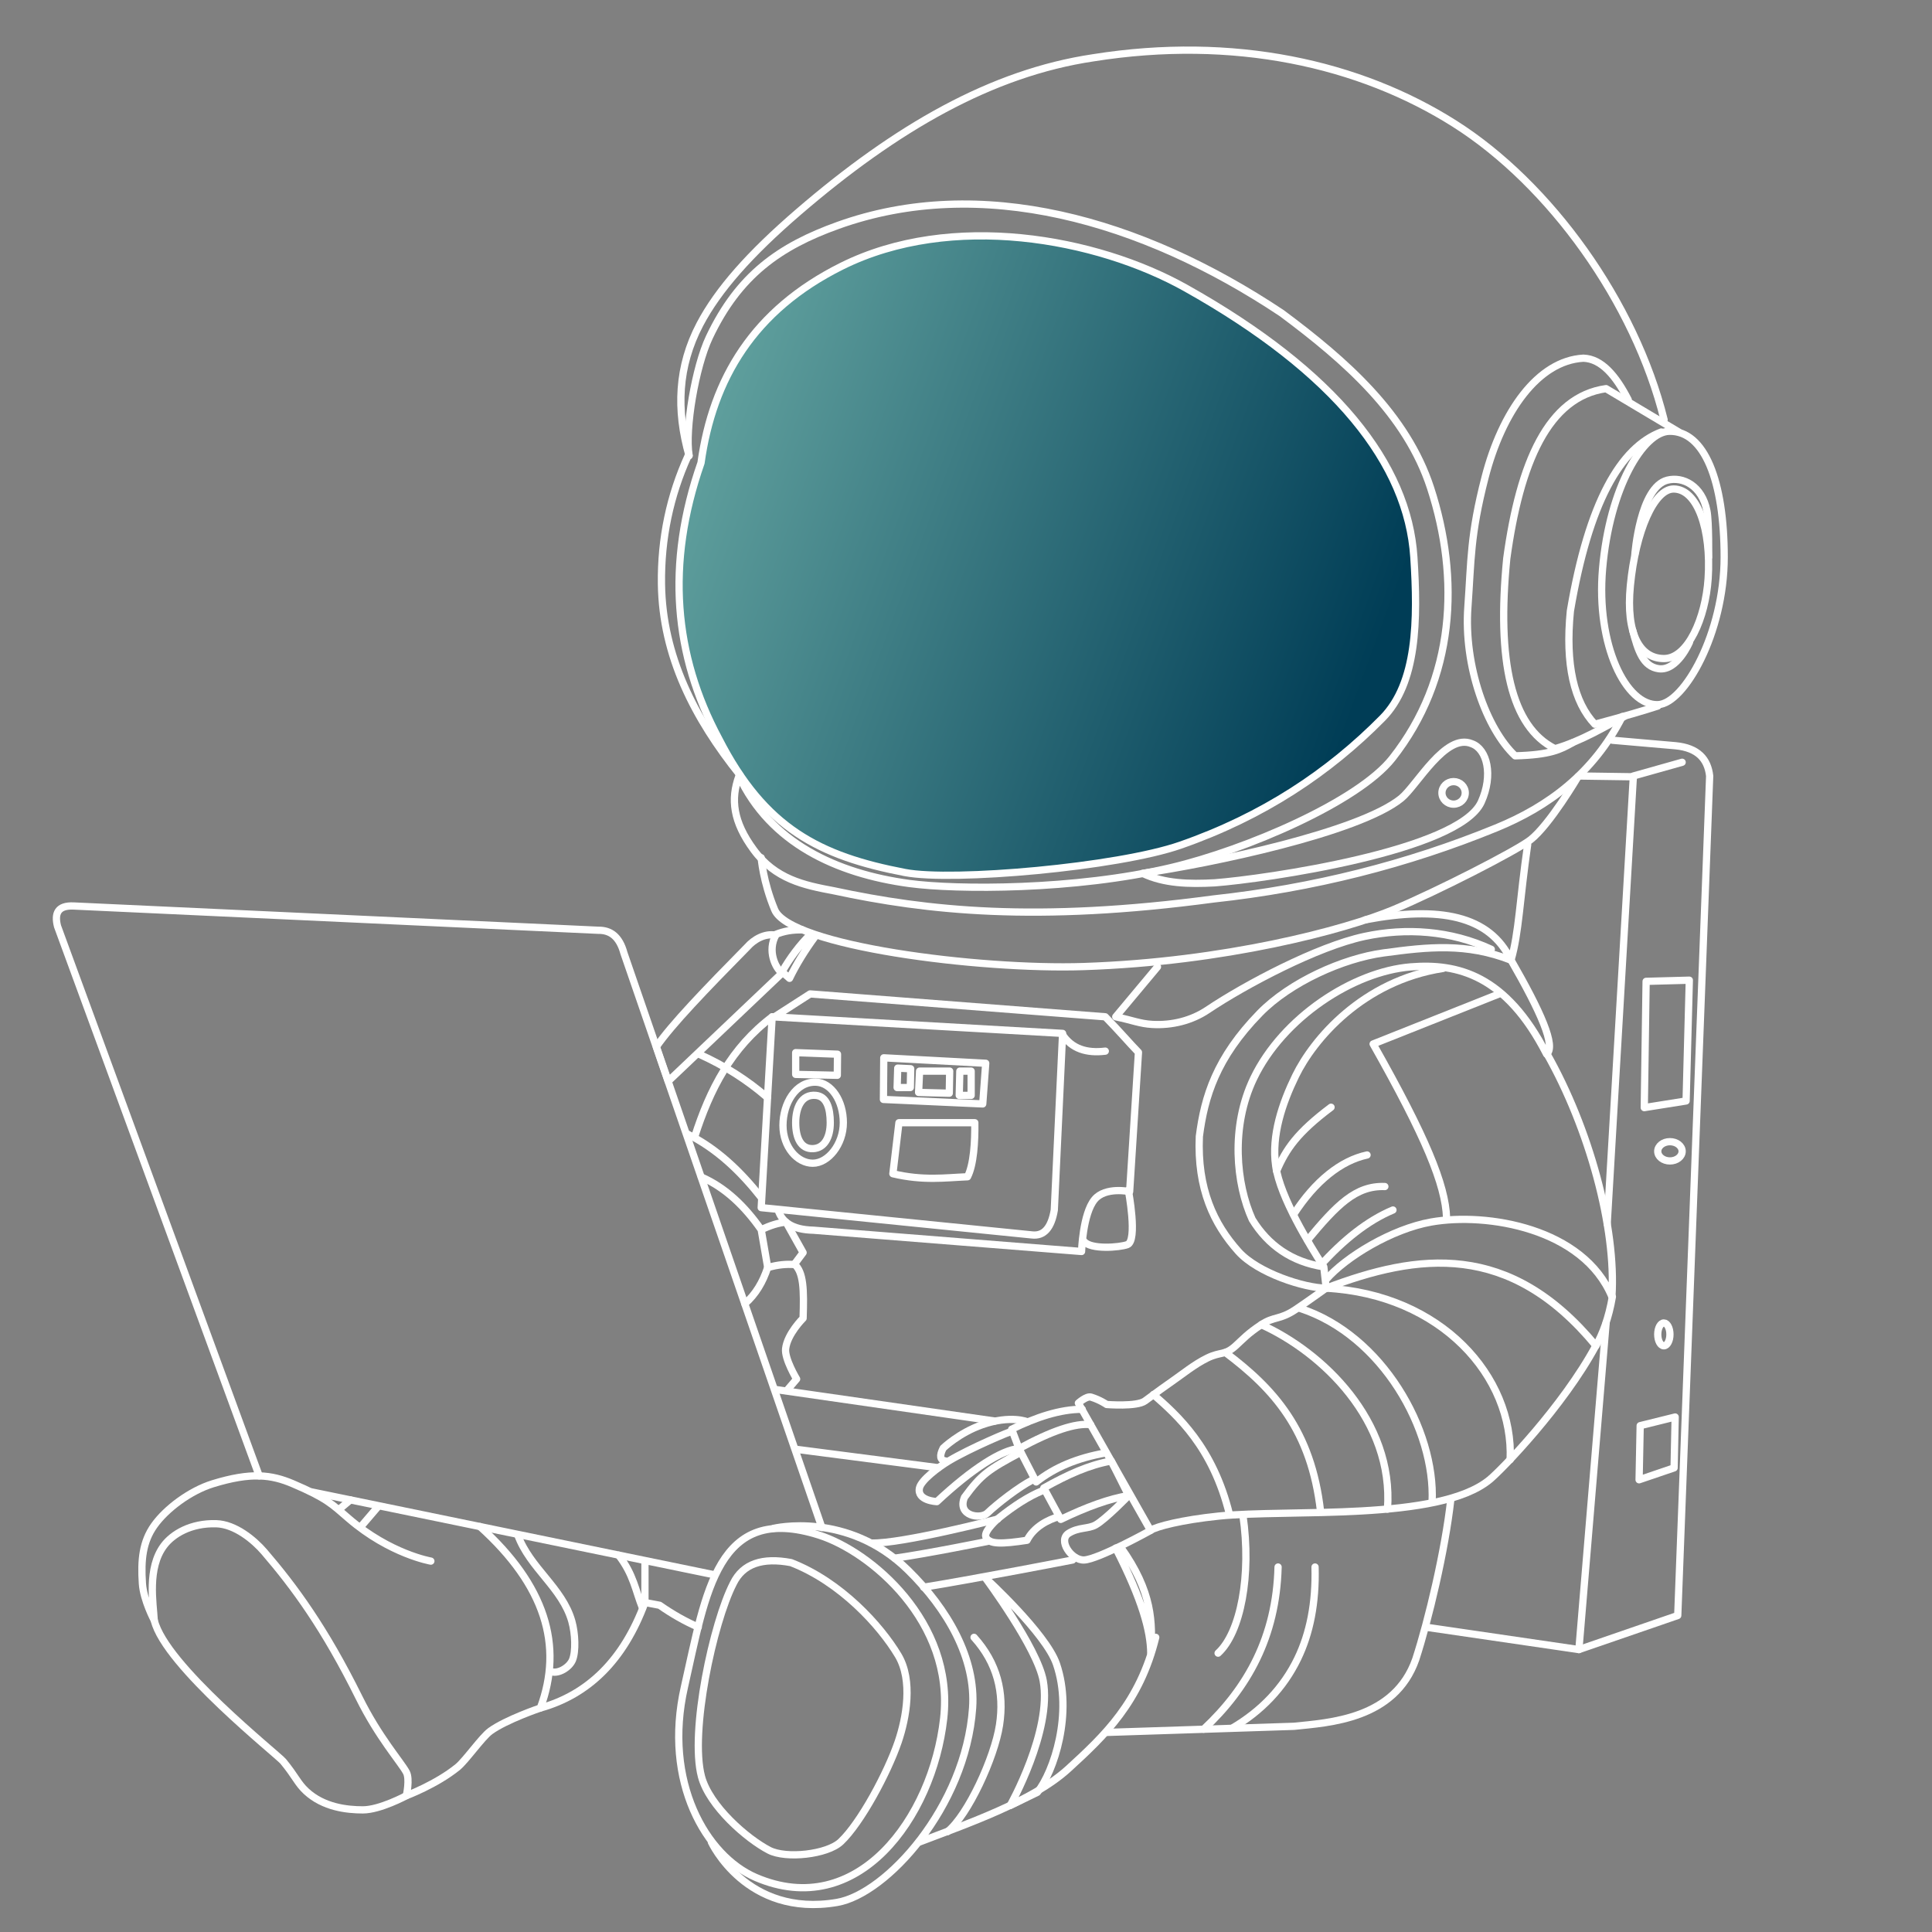
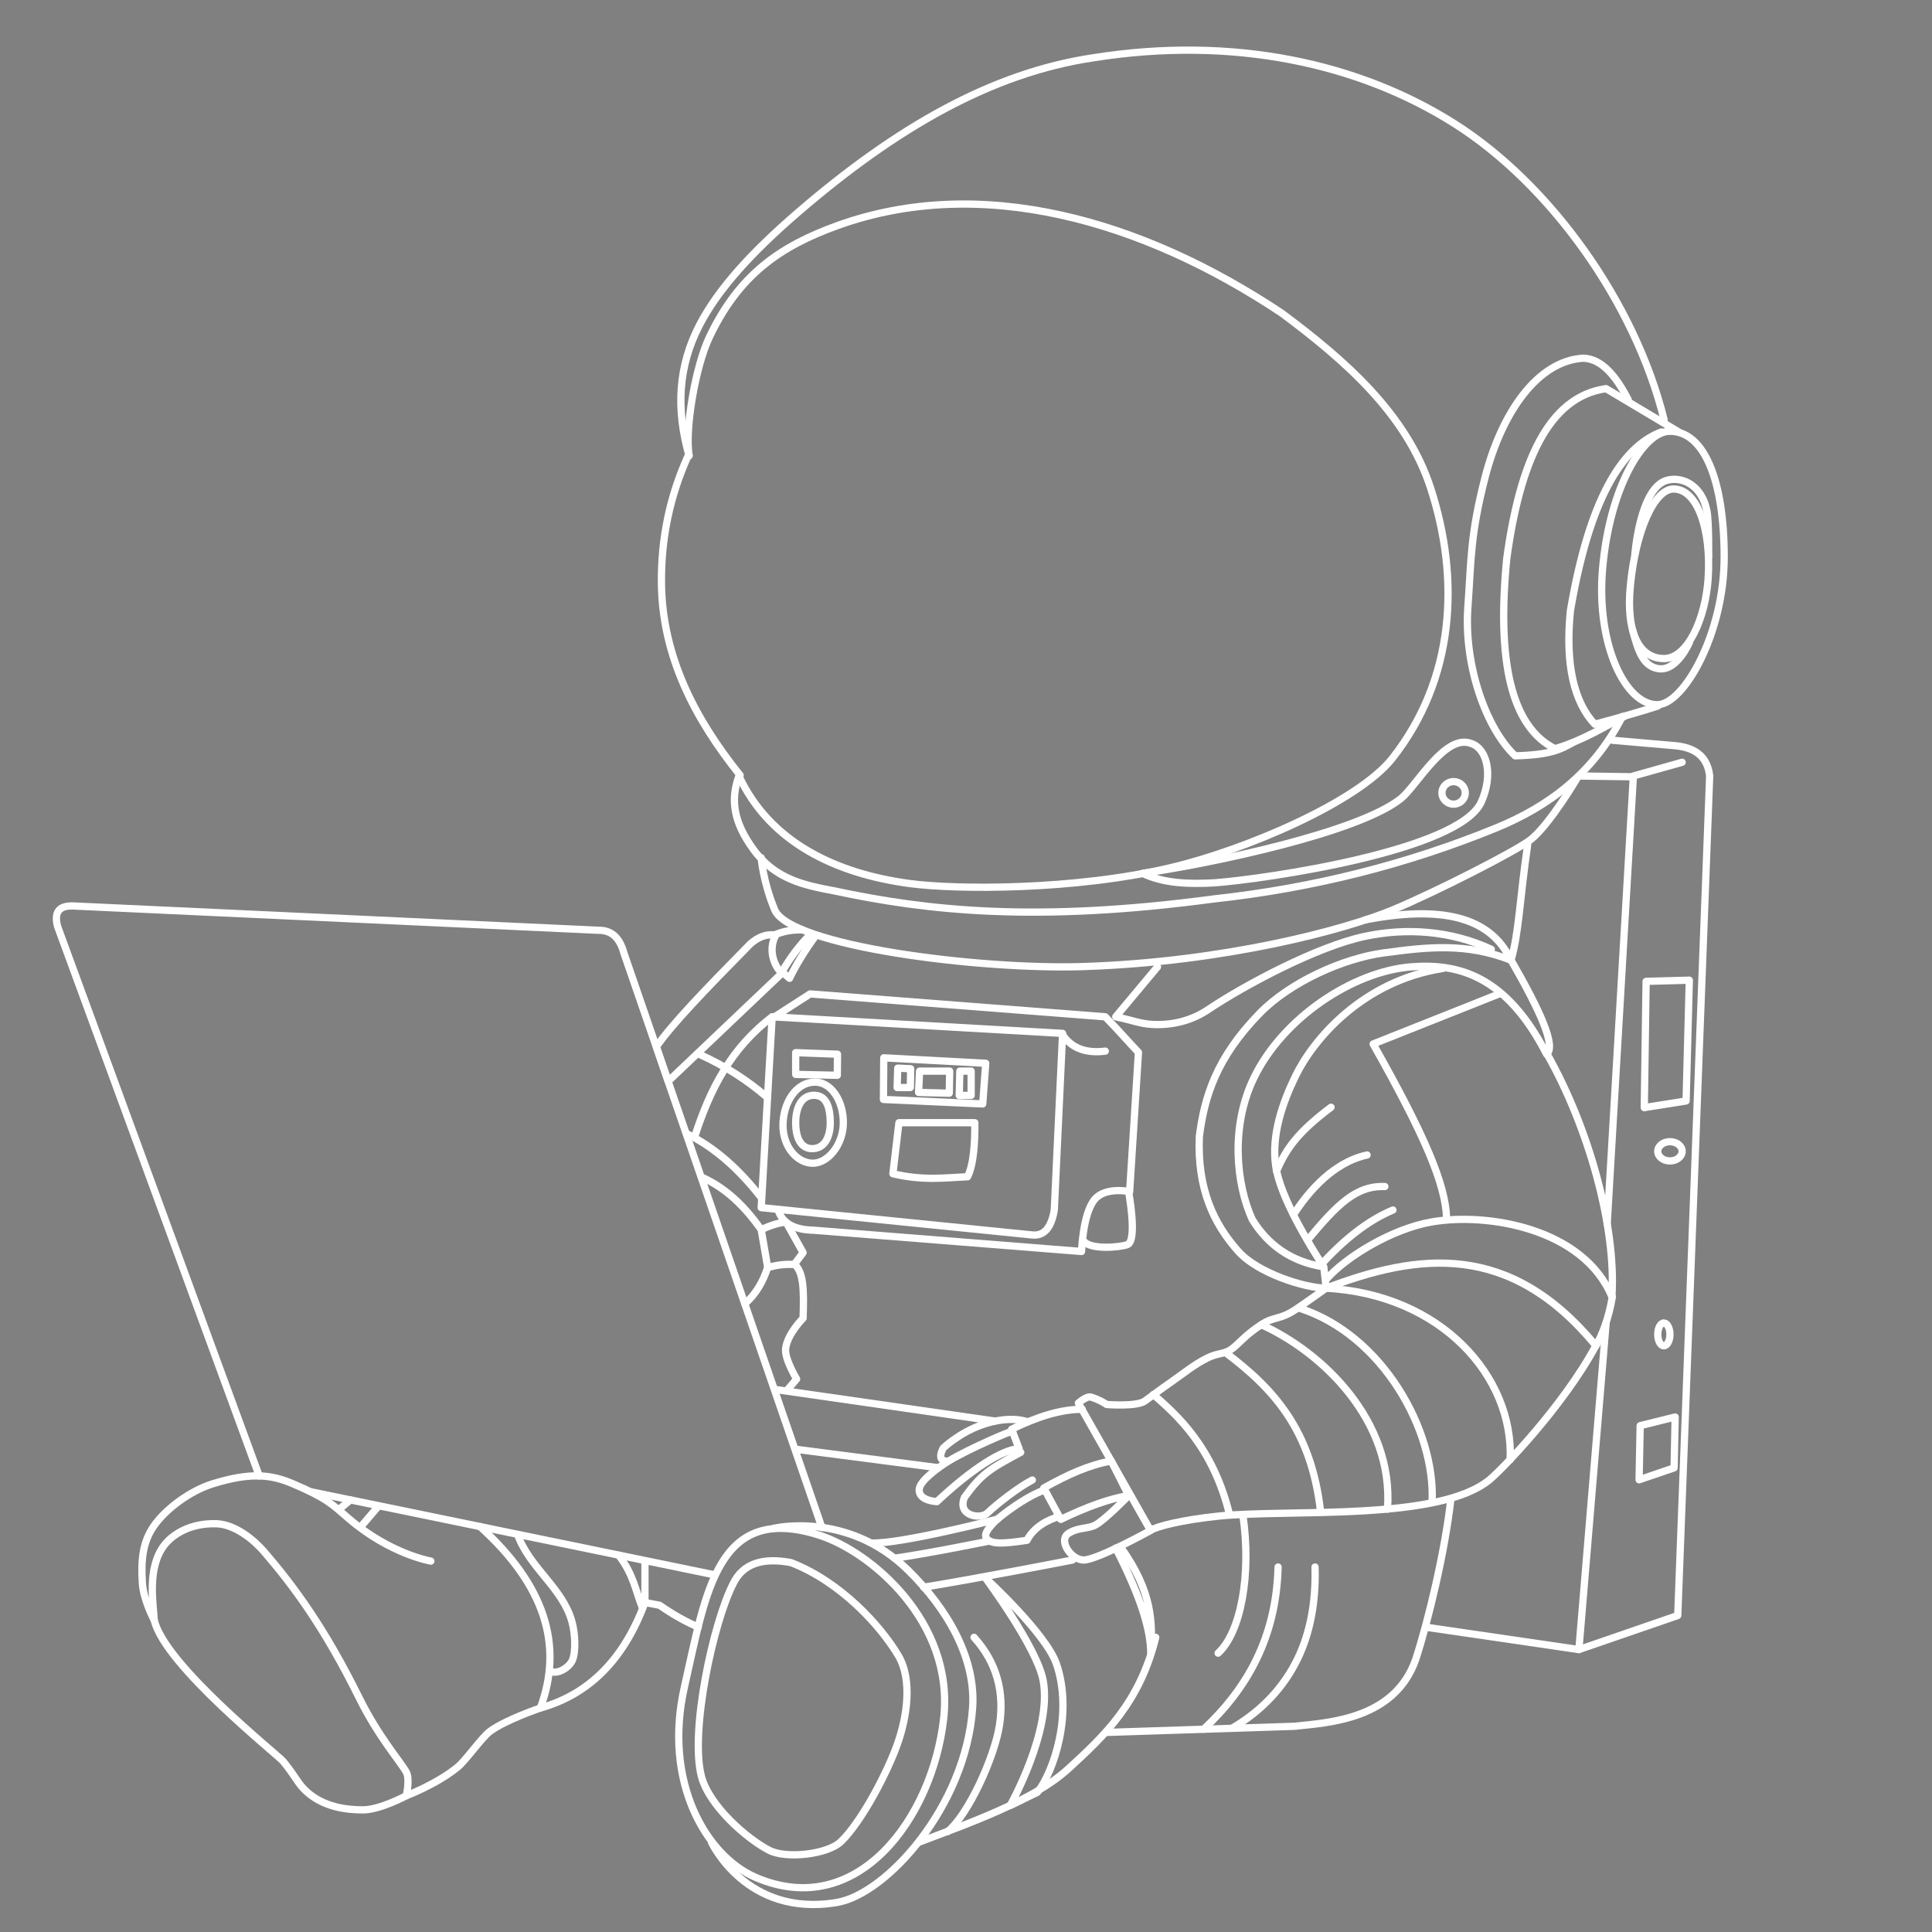
<svg xmlns="http://www.w3.org/2000/svg" width="100%" height="100%" viewBox="0 0 400 400" version="1.1" xml:space="preserve" style="fill-rule:evenodd;clip-rule:evenodd;stroke-linecap:round;stroke-linejoin:round;stroke-miterlimit:1.5;">
  <rect x="0" y="0" width="400" height="400" fill="#808080" stroke="none" />
  <path d="M346.505,101.242c4.943,0 7.821,8.433 7.147,18.547c-0.543,8.146 -4.194,16.557 -9.137,16.557c-4.944,-0 -7.943,-5.02 -6.967,-15.109c1.086,-11.222 4.918,-19.995 8.957,-19.995Z" style="fill:none;stroke:#fff;stroke-width:1.5px;" />
  <path d="M349.79,132.97c0,0 -2.539,5.968 -6.33,5.488c-3.251,-0.412 -4.329,-3.694 -5.443,-8.006" style="fill:none;stroke:#fff;stroke-width:1.5px;" />
  <path d="M338.48,114.815c-0,0 1.047,-13.983 6.73,-15.402c3.236,-0.808 7.179,1.158 8.192,6.369c0.444,2.283 0.347,9.612 0.347,9.612" style="fill:none;stroke:#fff;stroke-width:1.5px;" />
  <path d="M345.614,89.293c7.274,-0.145 11.363,10.317 11.363,26.056c0,15.739 -8.292,30.31 -13.679,30.543c-6.696,0.29 -12.852,-12.401 -11.508,-28.082c1.447,-16.897 8.432,-28.41 13.824,-28.517Z" style="fill:none;stroke:#fff;stroke-width:1.5px;" />
  <path d="M343.949,89.438c-8.437,3.18 -15.013,14.576 -18.818,37.057c-1.102,11.098 0.764,18.915 5.066,23.451c6.348,-1.701 10.156,-2.836 13.028,-3.764" style="fill:none;stroke:#fff;stroke-width:1.5px;" />
  <path d="M347.568,89.438l-15.055,-8.975c-11.981,1.68 -17.84,15.35 -20.555,35.175c-2.077,21.142 0.871,34.832 9.988,39.374c5.628,-1.641 10.296,-4.584 14.331,-6.659" style="fill:none;stroke:#fff;stroke-width:1.5px;" />
  <path d="M337.104,82.753c-2.565,-4.97 -5.501,-8.453 -9.273,-8.595c-9.417,0.514 -16.874,11.132 -20.356,24.653c-3.112,12.084 -2.863,17.188 -3.563,26.859c-0.881,12.192 3.858,25.249 9.783,30.817c7.333,-0.202 9.369,-1.304 11.874,-2.714" style="fill:none;stroke:#fff;stroke-width:1.5px;" />
  <path d="M142.667,94.29c-0.892,-5.406 1.291,-18.331 4.187,-24.451c6.103,-12.897 14.578,-18.845 26.649,-23.175c29.45,-10.565 62.718,-1.26 91.867,18.17c13.238,9.844 25.848,20.931 30.817,36.189c6.125,18.808 5.089,39.464 -7.916,55.98c-7.073,8.982 -30.269,18.937 -45.802,22.618c-19.914,4.718 -44.453,4.611 -54.189,3.298c-15.167,-2.045 -28.855,-8.452 -35.29,-22.251c-1.749,4.809 -1.223,9.463 3.059,15.277c4.479,6.082 10.38,7.324 16.587,8.482c19.33,4.149 41.893,6.612 78.598,1.697c20.647,-2.242 40.138,-7.183 58.524,-14.702c10.852,-4.438 20.121,-11.333 26.131,-23.071" style="fill:none;stroke:#fff;stroke-width:1.5px;" />
  <path d="M344.533,86.887c-6.068,-24.398 -23.655,-48.771 -43.351,-61.258c-19.697,-12.487 -45.8,-18.287 -74.828,-13.665c-21.03,3.133 -40.793,14.491 -61.069,31.948c-10.043,8.648 -16.63,16.089 -20.384,23.241c-4.577,8.718 -4.945,17.699 -2.234,27.214" style="fill:none;stroke:#fff;stroke-width:1.5px;" />
-   <path d="M145.139,95.829c2.419,-17.389 10.869,-31.618 29.121,-40.713c22.724,-11.323 52.744,-5.847 71.247,4.524c31.073,17.415 45.965,36.478 47.215,55.697c0.849,13.041 0.686,26.082 -6.502,33.361c-11.103,11.243 -24.71,20.329 -41.844,26.294c-12.99,4.523 -47.102,7.554 -57.016,5.654c-17.658,-3.382 -29.012,-9.091 -38.545,-27.707c-9.251,-17.213 -11.011,-36.128 -3.676,-57.11Z" style="fill:url(#_Linear1);stroke:#fff;stroke-width:1.5px;" />
  <ellipse cx="300.952" cy="164.157" rx="2.413" ry="2.337" style="fill:none;stroke:#fff;stroke-width:1.5px;" />
  <path d="M236.566,180.819c13.863,-1.993 44.761,-8.415 53.53,-15.531c3.276,-2.659 9.172,-13.612 14.626,-11.309c3.156,1.119 4.481,6.464 1.96,12.063c-4.567,10.144 -44.929,15.965 -55.188,16.737c-5.288,0.284 -10.446,0.175 -14.928,-1.96Z" style="fill:none;stroke:#fff;stroke-width:1.5px;" />
  <path d="M326.72,160.79c0,0 -5.909,10.035 -9.87,13.097c-3.023,2.337 -19.292,10.632 -28.196,14.375c-10.291,4.326 -35.252,10.887 -64.237,11.851c-21.835,0.726 -60.929,-4.312 -64.024,-11.749c-2.448,-5.884 -2.794,-10.778 -2.794,-10.778" style="fill:none;stroke:#fff;stroke-width:1.5px;" />
  <path d="M142.465,94.367c-3.729,8.189 -5.648,17.103 -5.517,26.579c0.206,14.836 6.79,27.744 16.285,39.567" style="fill:none;stroke:#fff;stroke-width:1.5px;" />
  <path d="M316.288,174.856c-1.655,11.372 -1.801,18.299 -3.456,23.944c-4.406,-9.319 -14.889,-11.259 -30.123,-8.368" style="fill:none;stroke:#fff;stroke-width:1.5px;" />
  <path d="M159.871,210.516l60.128,3.436l-1.718,36.567c-0.608,3.61 -2.091,5.472 -4.663,5.154l-56.019,-5.644l2.272,-39.513Z" style="fill:none;stroke:#fff;stroke-width:1.5px;" />
  <path d="M160.362,210.516l7.362,-4.736l61.11,4.736c2.842,2.896 5.035,5.471 6.872,7.362l-1.826,28.829c0,-0 -5.013,-1.074 -7.255,1.633c-2.459,2.97 -2.699,10.769 -2.699,10.769l-55.497,-4.406c-4.478,-0.1 -6.54,-1.738 -7.331,-4.184" style="fill:none;stroke:#fff;stroke-width:1.5px;" />
  <path d="M219.999,214.234c1.905,2.869 4.926,3.875 8.841,3.393" style="fill:none;stroke:#fff;stroke-width:1.5px;" />
  <path d="M186.117,232.445l15.707,-0c0.053,3.893 -0.216,8.684 -1.508,11.193c-4.629,0.188 -9.141,0.869 -15.455,-0.629l1.256,-10.564Z" style="fill:none;stroke:#fff;stroke-width:1.5px;" />
  <path d="M182.976,219.009l21.11,1.131l-0.622,8.419l-20.559,-0.932l0.071,-8.618Z" style="fill:none;stroke:#fff;stroke-width:1.5px;" />
  <path d="M196.62,221.763l-0.082,4.575l-6.354,-0.164l0.205,-4.411l6.231,-0Z" style="fill:none;stroke:#fff;stroke-width:1.5px;" />
  <path d="M188.548,221.271l-0.078,3.891l-2.73,0.004l0.126,-4.021l2.682,0.126Z" style="fill:none;stroke:#fff;stroke-width:1.5px;" />
  <path d="M201.066,221.763l-0,5.028l-2.466,0l0.124,-5.028l2.342,-0Z" style="fill:none;stroke:#fff;stroke-width:1.5px;" />
  <path d="M168.96,224.051c3.181,0.121 5.645,3.882 5.645,8.385c0,4.503 -3.147,8.399 -6.33,8.399c-3.183,0 -6.17,-3.334 -6.17,-7.836c0,-4.503 2.627,-9.109 6.855,-8.948Z" style="fill:none;stroke:#fff;stroke-width:1.5px;" />
  <path d="M168.96,226.791c2.157,0.233 2.937,2.586 2.937,5.65c0,3.064 -1.239,5.262 -3.542,5.373c-2.589,0.126 -3.618,-2.309 -3.618,-5.373c0,-3.064 1.193,-5.976 4.223,-5.65Z" style="fill:none;stroke:#fff;stroke-width:1.5px;" />
  <path d="M164.737,217.938l8.658,0.322l-0.039,4.369l-8.619,-0.187l0,-4.504" style="fill:none;stroke:#fff;stroke-width:1.5px;" />
  <path d="M308.753,196.545c-8.385,-3.895 -17.636,-4.508 -26.23,-2.67c-9.791,2.093 -24.713,9.991 -32.514,15.227c-3.28,2.201 -7.356,3.228 -11.466,2.993c-2.563,-0.147 -4.041,-0.856 -7.539,-1.579l8.639,-10.334" style="fill:none;stroke:#fff;stroke-width:1.5px;" />
  <path d="M320.199,218.239c-8.397,-16.389 -18.427,-18.841 -28.123,-18.057c-11.931,0.966 -26.502,10.532 -32.517,23.076c-4.833,10.079 -3.622,21.915 -0.293,29.226c3.251,5.303 8.132,8.79 14.814,9.804l0.491,4.418c-4.582,-0.049 -14.18,-3.153 -18.161,-7.597c-5.115,-5.709 -8.561,-12.959 -8.099,-23.817c1.055,-8.236 3.511,-16.296 12.516,-25.524c6.265,-6.419 17.204,-11.332 25.596,-12.473c9.264,-1.26 17.186,-2.11 26.434,1.505c6.104,10.613 9.367,17.883 7.342,19.439Z" style="fill:none;stroke:#fff;stroke-width:1.5px;" />
  <path d="M298.777,200.499c-16.688,2.576 -26.88,14.733 -30.535,22.242c-2.788,5.725 -5.03,12.349 -4.123,18.652c0.942,6.552 7.096,16.466 9.775,20.662" style="fill:none;stroke:#fff;stroke-width:1.5px;" />
  <path d="M320.313,218.239c8.645,15.26 14.369,35.886 13.411,50.23c-5.898,-14.157 -25.81,-17.504 -37.402,-15.465c-8.154,1.434 -17.763,7.263 -21.781,11.937" style="fill:none;stroke:#fff;stroke-width:1.5px;" />
  <path d="M310.364,205.78l-26.073,10.365c10.827,19.162 14.992,29.145 15.208,36.021" style="fill:none;stroke:#fff;stroke-width:1.5px;" />
  <path d="M273.317,262.055c4.815,-5.327 9.818,-9.337 15.079,-11.536" style="fill:none;stroke:#fff;stroke-width:1.5px;" />
  <path d="M270.7,256.77c6.033,-7.246 9.951,-11.341 16.02,-11.11" style="fill:none;stroke:#fff;stroke-width:1.5px;" />
  <path d="M267.816,251.457c4.506,-6.971 9.819,-11.169 15.219,-12.331" style="fill:none;stroke:#fff;stroke-width:1.5px;" />
  <path d="M264.31,242.444c1.938,-4.529 4.268,-7.943 11.269,-13.203" style="fill:none;stroke:#fff;stroke-width:1.5px;" />
  <path d="M170.167,316.27l-40.982,-118.921c-0.949,-3.489 -2.813,-4.778 -5.306,-4.747l-108.622,-5.026c-3.299,-0.152 -4.018,1.526 -3.351,4.189l41.76,113.801m10.791,3.308l83.487,17.182" style="fill:none;stroke:#fff;stroke-width:1.5px;" />
  <path d="M333.828,268.469c-0.775,4.463 -1.987,7.615 -3.399,10.165c-17.91,-21.705 -36.803,-19.185 -55.888,-11.928" style="fill:none;stroke:#fff;stroke-width:1.5px;" />
  <path d="M330.389,278.634c-6.794,12.589 -19.417,25.587 -21.92,27.67c-10.55,8.78 -41.645,6.083 -56.145,7.585c-7.728,0.8 -12.866,2.153 -14.127,2.956l-14.932,-26.352c-0,-0 1.69,-1.522 2.624,-1.236c1.876,0.574 3.232,1.528 3.232,1.528c-0,0 6.249,0.508 7.944,-0.739c3.104,-2.283 4.041,-2.978 5.584,-4.041c2.143,-1.478 4.609,-3.513 7.272,-4.822c2.857,-1.404 3.617,-0.472 5.909,-2.549c1.517,-1.374 2.428,-2.478 5.275,-4.357c2.755,-1.818 3.765,-0.919 7.129,-3.155c2.137,-1.421 6.307,-4.416 6.307,-4.416" style="fill:none;stroke:#fff;stroke-width:1.5px;" />
  <path d="M274.541,266.706c23.863,1.275 38.878,18.309 38.121,35.521" style="fill:none;stroke:#fff;stroke-width:1.5px;" />
  <path d="M269.156,270.881c17.083,5.569 28.026,25.189 27.349,40.016" style="fill:none;stroke:#fff;stroke-width:1.5px;" />
  <path d="M261.135,274.255c12.651,5.722 27.478,19.861 26.128,38.194" style="fill:none;stroke:#fff;stroke-width:1.5px;" />
  <path d="M253.715,280.026c9.955,7.479 17.782,16.005 19.7,32.956" style="fill:none;stroke:#fff;stroke-width:1.5px;" />
  <path d="M238.798,288.721c4.888,4.285 12.319,10.797 15.771,24.881" style="fill:none;stroke:#fff;stroke-width:1.5px;" />
  <path d="M238.255,316.845c-0,-0 -10.901,6.035 -13.824,6.135c-2.614,0.09 -5.491,-4.082 -3.169,-5.533c2.068,-1.294 4.028,-0.856 5.592,-1.74c2.124,-1.201 6.818,-6.067 6.818,-6.067l-3.595,-7.157c-4.617,0.827 -9.004,2.802 -13.977,5.593l3.52,6.498c5.373,-2.592 10.107,-4.305 14.052,-4.934" style="fill:none;stroke:#fff;stroke-width:1.5px;" />
-   <path d="M225.805,294.962c-3.074,-0.387 -8.008,1.235 -14.829,4.954l3.557,6.909c3.834,-3.019 8.464,-4.968 14.44,-6.024" style="fill:none;stroke:#fff;stroke-width:1.5px;" />
  <path d="M224.068,291.775c-4.575,0.003 -9.496,1.626 -14.606,4.127l1.514,4.014" style="fill:none;stroke:#fff;stroke-width:1.5px;" />
  <path d="M219.285,313.993c-2.287,0.612 -5.262,2.155 -6.656,4.91c-5.01,0.75 -7.969,0.941 -8.531,-0.734c-0.417,-1.241 2.614,-3.831 2.614,-3.831c3.353,-2.686 6.347,-4.567 8.986,-5.646" style="fill:none;stroke:#fff;stroke-width:1.5px;" />
  <path d="M213.738,306.424c-2.819,1.428 -7.368,4.975 -9.309,6.843c-1.383,1.331 -6.346,0.651 -4.743,-3.268c3.507,-4.783 5.031,-5.772 11.642,-9.313" style="fill:none;stroke:#fff;stroke-width:1.5px;" />
  <path d="M195.765,302.483c-1.158,-0.164 -1.297,-1.067 -0.491,-2.659c0,0 3.279,-3.176 8.087,-4.85c5.907,-2.056 9.355,-0.602 9.355,-0.602" style="fill:none;stroke:#fff;stroke-width:1.5px;" />
  <path d="M209.462,296.382c0.162,-0.276 -8.73,3.496 -13.05,6.101c-2.115,1.275 -5.669,3.938 -6.039,5.555c-0.615,2.685 3.596,2.859 3.596,2.859c7.282,-6.811 13.473,-10.751 17.007,-10.981" style="fill:none;stroke:#fff;stroke-width:1.5px;" />
  <path d="M233.619,246.443c-0,-0 1.978,10.441 -0.214,11.244c-1.614,0.591 -7.58,1.072 -8.969,-0.669" style="fill:none;stroke:#fff;stroke-width:1.5px;" />
  <path d="M185.244,322.61c7.11,-1.003 19.602,-3.564 19.602,-3.564" style="fill:none;stroke:#fff;stroke-width:1.5px;" />
  <path d="M191.226,328.624c11.059,-1.799 30.846,-5.643 30.846,-5.643" style="fill:none;stroke:#fff;stroke-width:1.5px;" />
  <path d="M164.885,300.068l29.392,3.811" style="fill:none;stroke:#fff;stroke-width:1.5px;" />
  <path d="M180.415,319.468c6.216,0.205 26.167,-4.961 26.167,-4.961" style="fill:none;stroke:#fff;stroke-width:1.5px;" />
  <path d="M160.609,193.627c-1.746,3.198 -0.129,6.746 1.303,7.838l-23.565,22.399l-2.451,-7.148c3.187,-4.609 10.066,-11.757 18.824,-20.652c1.355,-1.547 3.624,-2.889 5.889,-2.437Z" style="fill:none;stroke:#fff;stroke-width:1.5px;" />
  <path d="M160.428,193.538c2.021,-0.838 3.622,-1.028 5.644,-1.029" style="fill:none;stroke:#fff;stroke-width:1.5px;" />
  <path d="M168.932,193.664c-2.307,3.118 -4.101,6.072 -5.472,8.89l-1.548,-1.36c1.616,-2.786 3.533,-5.459 6.048,-7.909" style="fill:none;stroke:#fff;stroke-width:1.5px;" />
  <path d="M160.428,287.662l45.537,6.554" style="fill:none;stroke:#fff;stroke-width:1.5px;" />
  <path d="M145.188,243.683c5.08,2.223 9.044,6.123 12.411,10.917l1.354,7.843c2.168,-0.641 3.893,-0.728 5.49,-0.653l1.83,-2.455l-3.529,-6.303c-1.64,0.145 -3.363,0.709 -5.145,1.568" style="fill:none;stroke:#fff;stroke-width:1.5px;" />
  <path d="M144.705,218.239c5.432,2.446 10.021,5.401 14.168,8.989" style="fill:none;stroke:#fff;stroke-width:1.5px;" />
  <path d="M142.222,234.732c6.257,3.107 11.119,7.81 15.377,13.202" style="fill:none;stroke:#fff;stroke-width:1.5px;" />
  <path d="M143.796,235.45c3.185,-9.984 7.62,-18.522 16.091,-24.934" style="fill:none;stroke:#fff;stroke-width:1.5px;" />
  <path d="M158.927,262.443c-0.967,2.966 -2.46,5.524 -4.712,7.49" style="fill:none;stroke:#fff;stroke-width:1.5px;" />
  <path d="M164.444,261.707c1.94,1.648 2.03,5.299 1.829,11.23c-0,0 -3.262,3.205 -3.619,6.305c-0.241,2.095 2.28,6.276 2.28,6.276l-1.827,2.144" style="fill:none;stroke:#fff;stroke-width:1.5px;" />
  <path d="M326.892,160.661l11.274,0.163l-5.418,92.589" style="fill:none;stroke:#fff;stroke-width:1.5px;" />
  <path d="M332.529,273.908l-5.637,67.619l-31.619,-4.626" style="fill:none;stroke:#fff;stroke-width:1.5px;" />
  <path d="M333.828,153.258l13.074,1.139c4.645,0.453 6.676,2.772 7.066,6.264l-6.61,173.814l-20.466,7.052" style="fill:none;stroke:#fff;stroke-width:1.5px;" />
  <path d="M338.166,160.661l10.104,-2.844" style="fill:none;stroke:#fff;stroke-width:1.5px;" />
  <ellipse cx="345.744" cy="238.366" rx="2.526" ry="1.995" style="fill:none;stroke:#fff;stroke-width:1.5px;" />
  <ellipse cx="344.481" cy="276.271" rx="1.263" ry="2.363" style="fill:none;stroke:#fff;stroke-width:1.5px;" />
  <path d="M340.812,203.178l8.944,-0.242l-0.665,25.006l-8.661,1.379l0.382,-26.143Z" style="fill:none;stroke:#fff;stroke-width:1.5px;" />
  <path d="M339.581,295.169l7.245,-1.793l-0.224,10.532l-7.245,2.465l0.224,-11.204Z" style="fill:none;stroke:#fff;stroke-width:1.5px;" />
  <path d="M300.365,310.512c-1.175,10.543 -4.611,24.931 -7.248,33.037c-4.354,12.428 -17.931,13.107 -25.204,13.863l-38.859,1.268" style="fill:none;stroke:#fff;stroke-width:1.5px;" />
  <path d="M239.283,338.994c-3.313,13.484 -10.577,20.333 -18.053,27.172c-7.423,6.789 -20.817,11.36 -30.973,15.247" style="fill:none;stroke:#fff;stroke-width:1.5px;" />
  <path d="M232.027,320.325c6.641,9.271 6.614,15.683 6.228,21.942c-0.031,-4.538 -1.746,-10.991 -7.255,-21.755" style="fill:none;stroke:#fff;stroke-width:1.5px;" />
  <path d="M257.329,313.696c1.825,12.451 -0.487,24.336 -5.135,28.571" style="fill:none;stroke:#fff;stroke-width:1.5px;" />
  <path d="M272.268,324.434c0.197,7.456 -1.065,13.733 -3.602,18.978c-2.927,6.05 -7.552,10.874 -13.592,14.407" style="fill:none;stroke:#fff;stroke-width:1.5px;" />
  <path d="M264.612,324.434c-0.371,14.474 -6.322,25.084 -15.41,33.581" style="fill:none;stroke:#fff;stroke-width:1.5px;" />
  <path d="M169.549,317.821c10.722,3.396 28.074,17.996 25.83,37.963c-2.32,20.645 -17.914,41.955 -38.919,32.912c-10.295,-4.432 -19.221,-19.806 -14.755,-39.432c4.465,-19.626 6.755,-38.123 27.844,-31.443Z" style="fill:none;stroke:#fff;stroke-width:1.5px;" />
  <path d="M160.159,316.43c0,-0 15.249,-3.693 27.816,8.631c8.241,8.082 14.116,18.346 13.392,28.57c-1.448,20.459 -17.864,38.521 -28.073,40.249c-18.801,3.184 -26.012,-12.49 -26.012,-12.49" style="fill:none;stroke:#fff;stroke-width:1.5px;" />
  <path d="M201.666,338.994c4.792,5.319 6.295,11.437 5.274,18.144c-1.02,6.706 -6.532,18.692 -10.774,22.093" style="fill:none;stroke:#fff;stroke-width:1.5px;" />
  <path d="M204.049,326.735c-0,-0 12.505,11.445 14.673,17.754c3.505,10.198 -0.533,22.316 -3.952,26.594l-5.622,2.735c0,0 8.711,-15.472 6.839,-25.834c-1.238,-6.85 -11.938,-21.249 -11.938,-21.249Z" style="fill:none;stroke:#fff;stroke-width:1.5px;" />
  <path d="M159.238,383.081c-4.601,-2.384 -12.394,-9.153 -14.011,-15.282c-2.426,-9.201 2.395,-31.81 6.594,-39.969c2.005,-4.121 6.091,-5.415 11.942,-4.311c10.29,3.978 18.496,13.016 22.196,19.201c3.103,5.19 1.678,12.998 -0,17.91c-2.187,6.4 -7.742,16.783 -11.886,20.688c-2.823,2.66 -11.345,3.571 -14.835,1.763Z" style="fill:none;stroke:#fff;stroke-width:1.5px;" />
  <path d="M144.575,336.873c-2.721,-1.165 -5.387,-2.692 -8.006,-4.52l-3.039,-0.57" style="fill:none;stroke:#fff;stroke-width:1.5px;" />
  <path d="M133.53,323.213l0,8.57c-4.391,11.907 -11.691,19.055 -21.655,21.845" style="fill:none;stroke:#fff;stroke-width:1.5px;" />
  <path d="M128.075,321.976c3.126,4.034 3.528,7.452 4.945,10.95" style="fill:none;stroke:#fff;stroke-width:1.5px;" />
  <path d="M107.199,317.81c2.513,6.868 9.205,10.896 11.182,17.827c0.734,2.574 0.861,6.286 0.152,8.03c-0.632,1.554 -2.938,2.948 -4.407,2.431m-39.462,-29.961l3.693,-4.313m-5.812,-1.286l-2.288,1.927" style="fill:none;stroke:#fff;stroke-width:1.5px;" />
  <path d="M99.374,316.059c13.46,12.153 17.316,24.597 12.501,37.569c0,-0 -7.065,2.387 -10.362,4.779c-1.723,1.25 -5.105,6.103 -6.755,7.447c-4.418,3.596 -10.631,5.926 -10.631,5.926c-0,0 0.776,-3.439 -0,-4.863c-1.2,-2.2 -5.697,-7.187 -9.778,-15.426c-7.129,-14.392 -13.388,-22.924 -19.641,-30.197c-2.136,-2.484 -6.033,-5.706 -9.934,-5.822c-5.284,-0.157 -9.022,2.134 -10.819,4.514c-3.543,4.692 -2.201,11.984 -2.027,15.468c-0,-0 -2.211,-4.131 -2.446,-7.601c-0.336,-4.944 0.078,-8.663 2.431,-11.996c2.432,-3.443 7.426,-7.206 12.157,-8.661c7.902,-2.432 12.116,-1.899 16.564,-0c7.028,2.999 8.115,4.229 11.55,7.19c8.56,7.381 17.02,8.827 17.02,8.827" style="fill:none;stroke:#fff;stroke-width:1.5px;" />
  <path d="M84.127,371.78c-0,0 -5.434,2.936 -8.995,2.936c-3.297,0 -8.153,-0.524 -11.749,-3.869c-1.803,-1.678 -2.178,-3.056 -4.746,-6.168c-1.14,-1.381 -24.431,-19.84 -26.687,-29.177" style="fill:none;stroke:#fff;stroke-width:1.5px;" />
  <defs>
    <linearGradient id="_Linear1" x1="0" y1="0" x2="1" y2="0" gradientUnits="userSpaceOnUse" gradientTransform="matrix(135.861,50.511,-43.857,117.961,148.903,84.974)">
      <stop offset="0" style="stop-color:#5e9e9c;stop-opacity:1" />
      <stop offset="1" style="stop-color:#003d56;stop-opacity:1" />
    </linearGradient>
  </defs>
</svg>